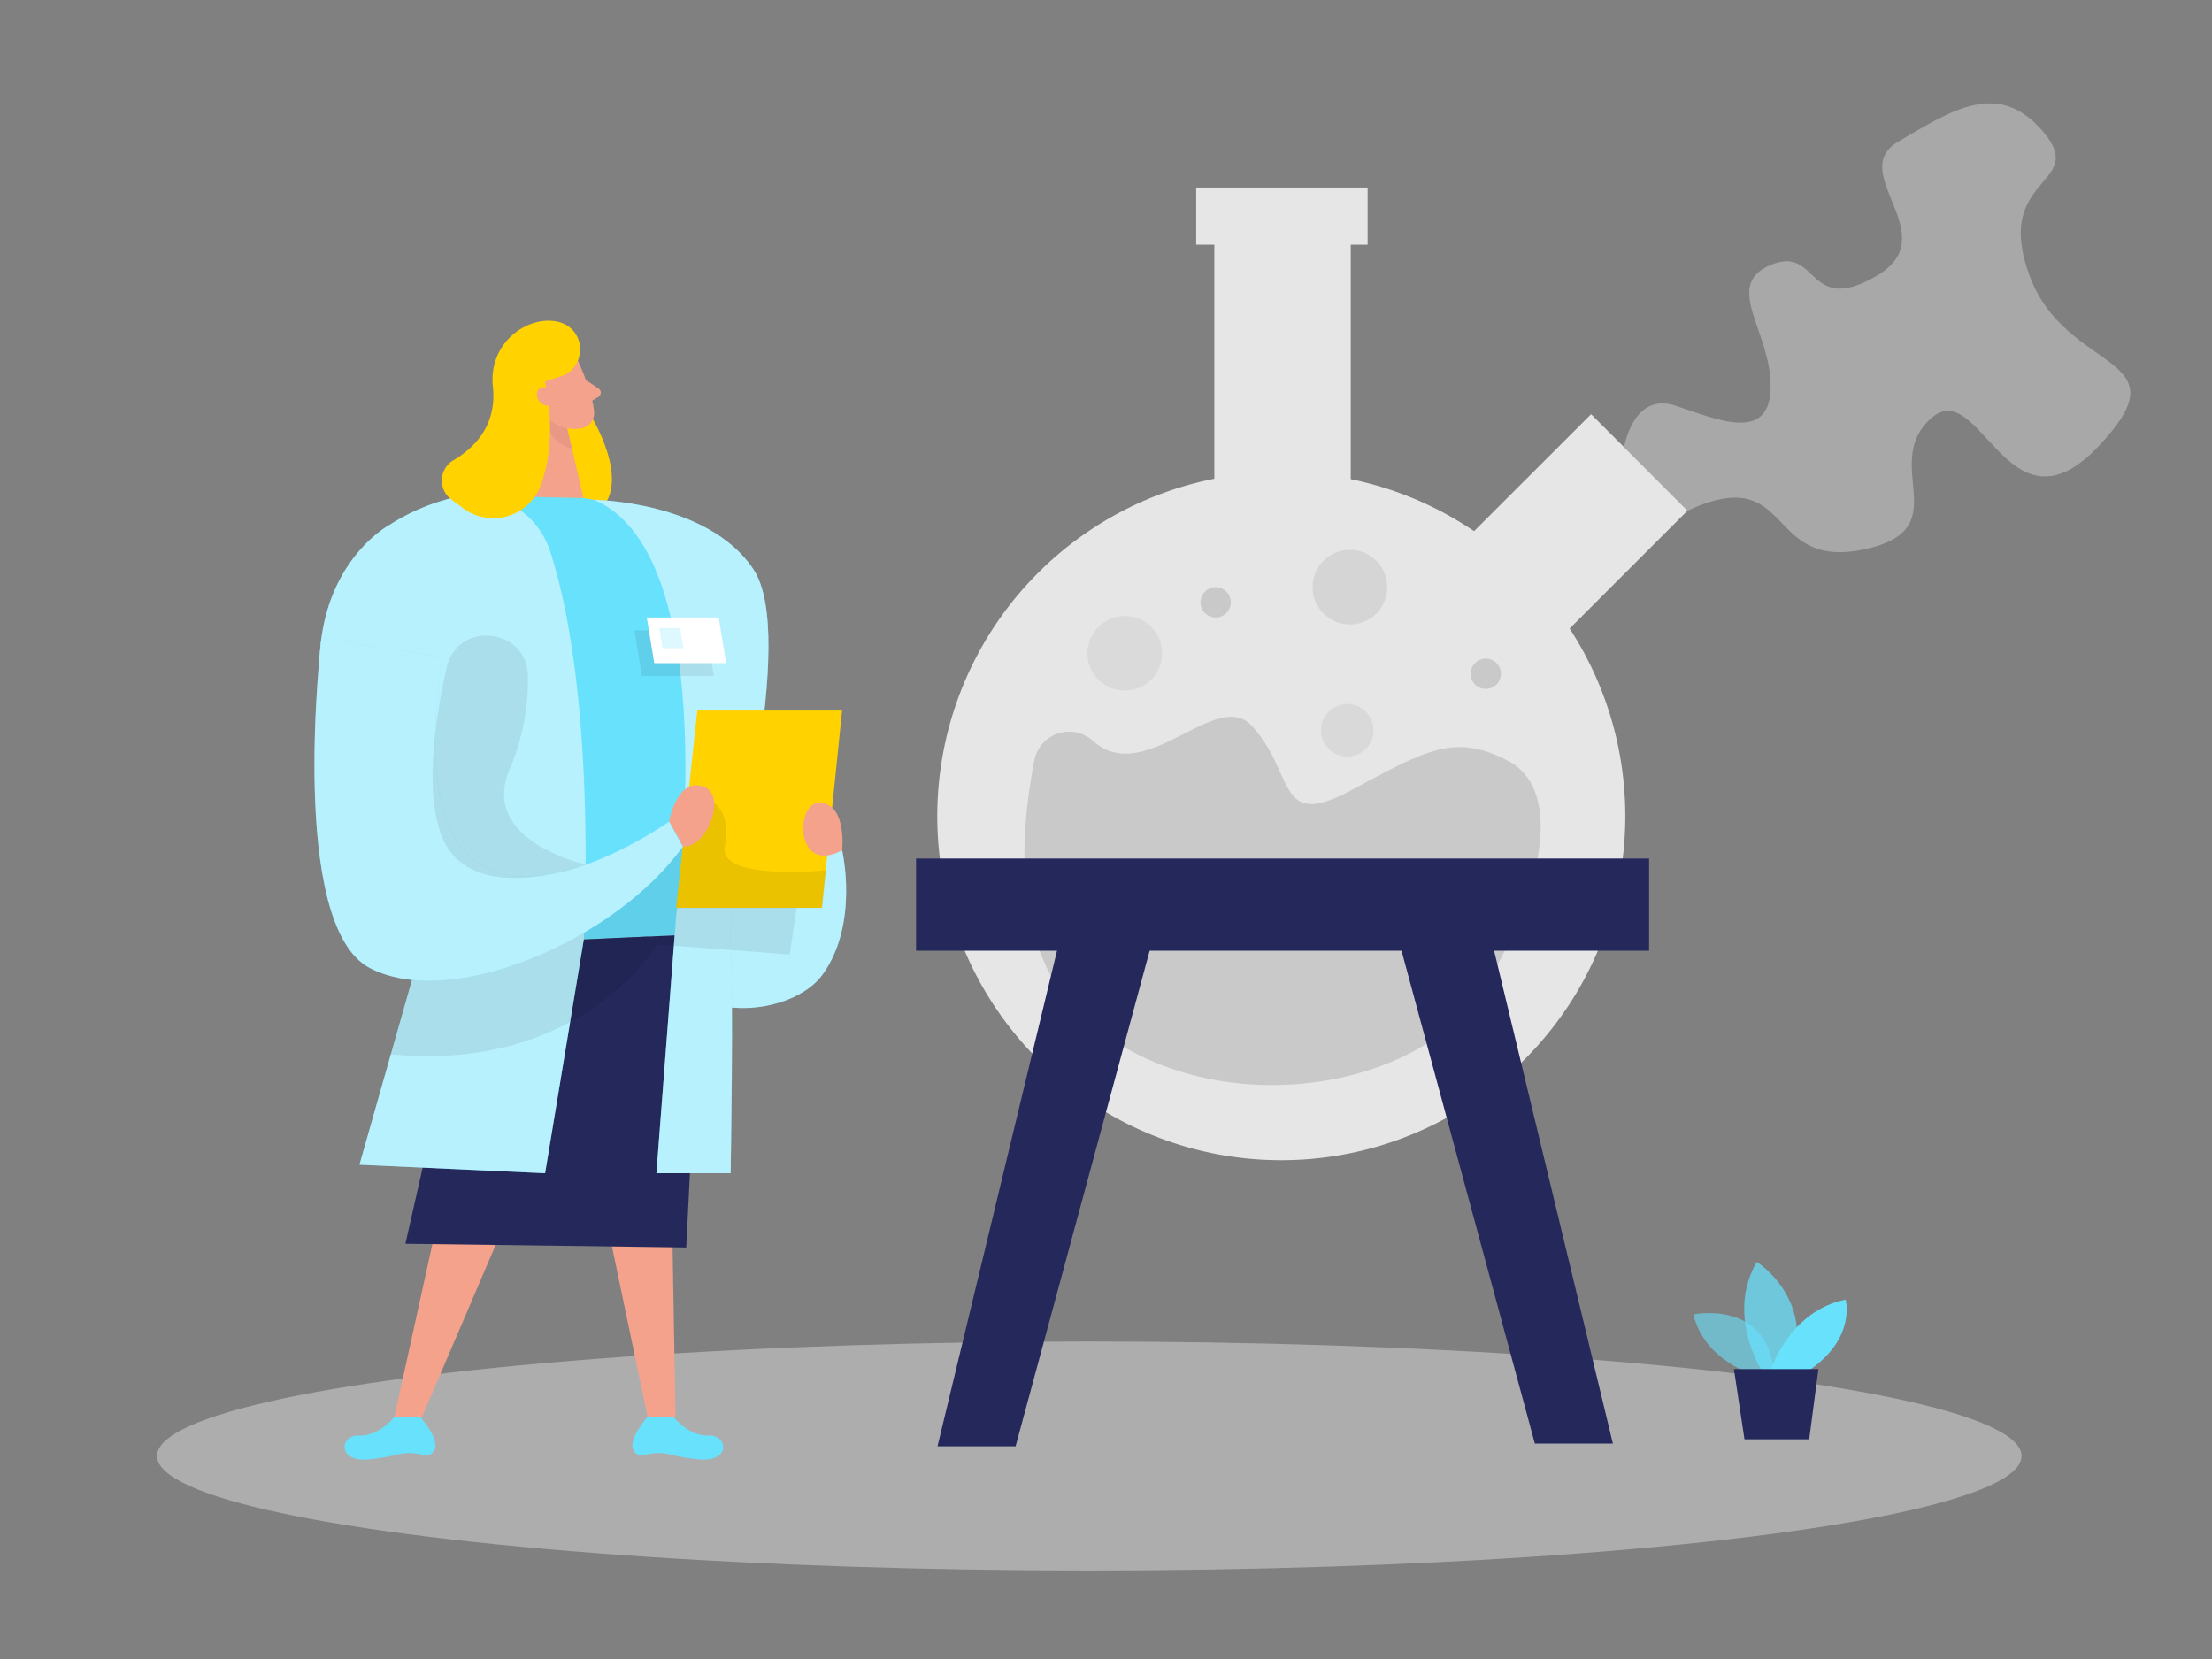
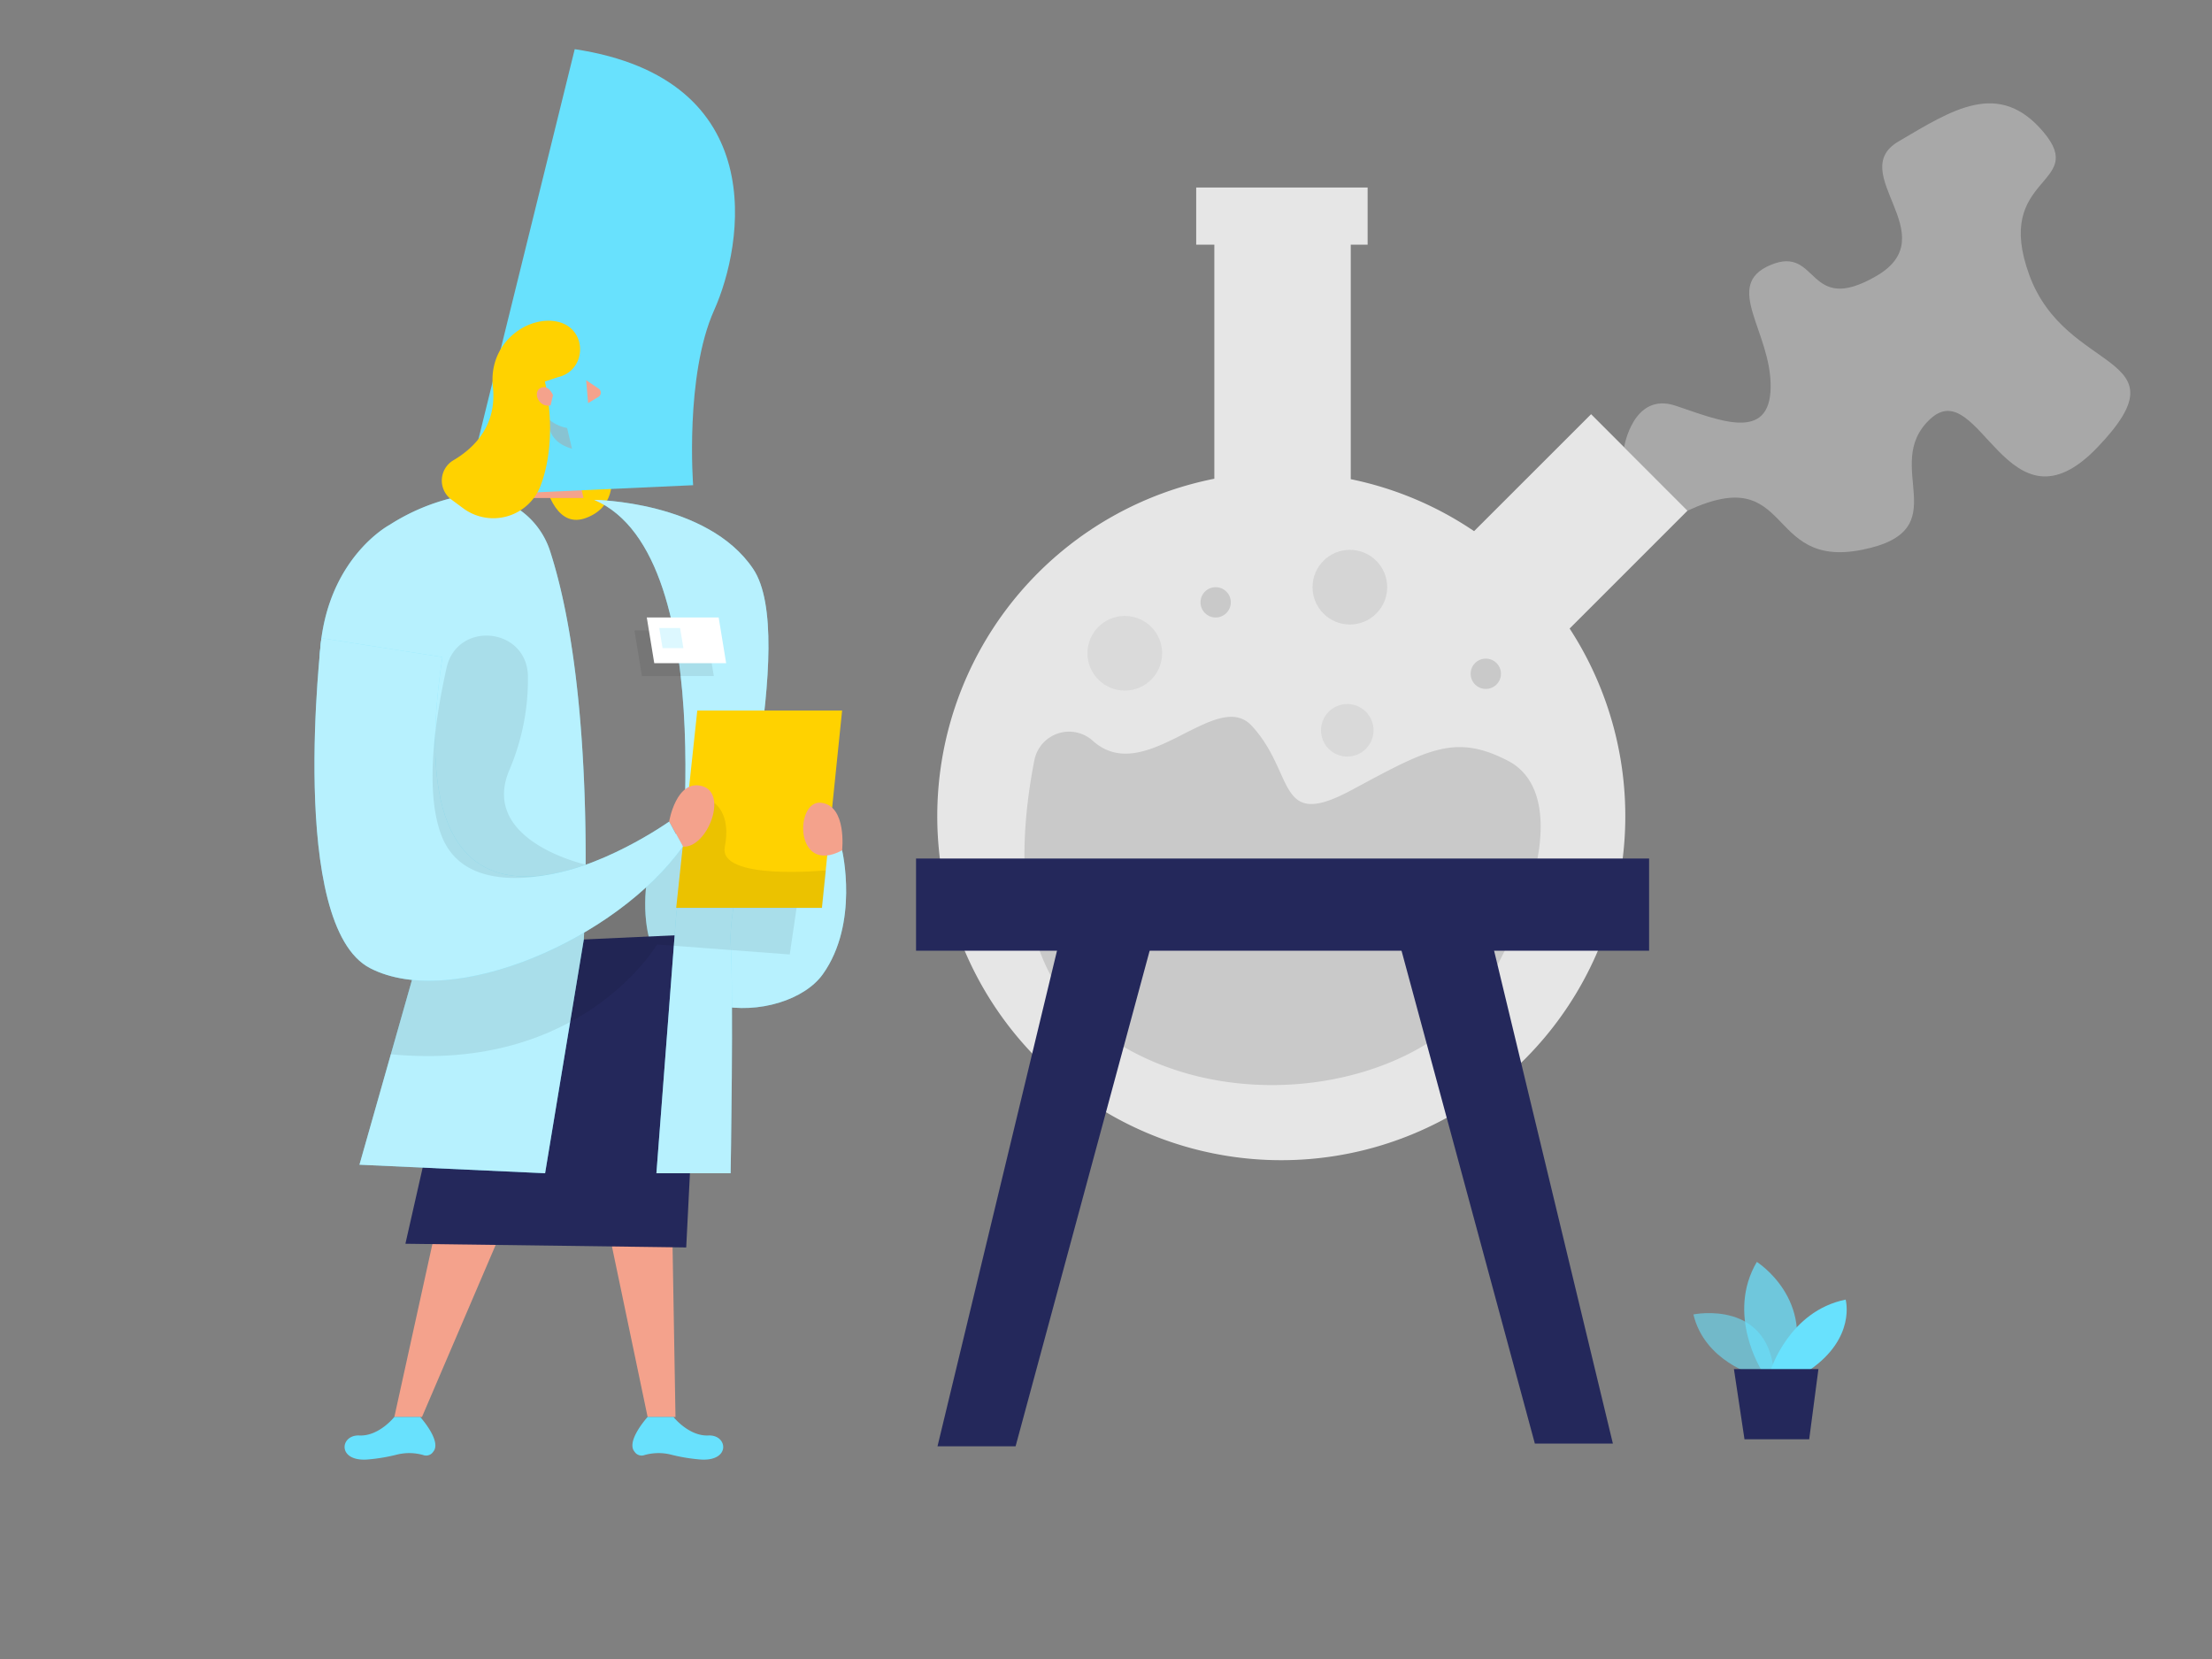
<svg xmlns="http://www.w3.org/2000/svg" id="Layer_1" data-name="Layer 1" viewBox="0 0 400 300">
  <rect x="0" y="0" width="400" height="300" fill="#808080" stroke="none" />
  <title>#35 scientist</title>
-   <ellipse cx="196.98" cy="263.29" rx="168.58" ry="20.7" fill="#e6e6e6" opacity="0.45" />
  <path d="M305.16,92.34,287.72,74.9,266.56,96.05a61.86,61.86,0,0,0-22.3-9.4V44.25h3.05V33.91h-31V44.25h3.28V86.57a62.21,62.21,0,1,0,64.25,27.09Z" fill="#e6e6e6" />
  <path d="M317.42,248.69s-9.17-2.46-11.2-11c0,0,14.19-2.93,14.65,11.72Z" fill="#68e1fd" opacity="0.58" />
  <path d="M318.54,247.78s-6.44-10.1-.85-19.59c0,0,10.83,6.82,6.09,19.59Z" fill="#68e1fd" opacity="0.73" />
  <path d="M320.19,247.78s3.34-10.71,13.56-12.77c0,0,1.95,6.93-6.57,12.77Z" fill="#68e1fd" />
  <path d="M197.66,134a6.4,6.4,0,0,0-10.61,3.45c-2.89,14.74-4,36.25,10.26,47.79,23,18.66,60.41,11.66,71.37-7s13.63-35.67,4-40.67-14.67-2-28.33,5.33-10-3-18-11.66C219.91,124.32,207.13,142.42,197.66,134Z" fill="#c9c9c9" />
  <polygon points="313.55 247.57 315.46 260.27 327.16 260.27 328.83 247.57 313.55 247.57" fill="#24285b" />
  <rect x="165.65" y="155.25" width="132.56" height="16.67" fill="#24285b" />
  <polygon points="193.15 163.58 169.53 261.54 183.65 261.54 210.15 163.58 193.15 163.58" fill="#24285b" />
  <polygon points="268.05 163.08 291.66 261.04 277.55 261.04 251.05 163.08 268.05 163.08" fill="#24285b" />
  <circle cx="203.4" cy="118.13" r="6.75" fill="#c9c9c9" opacity="0.4" />
  <circle cx="244.1" cy="106.18" r="6.75" fill="#c9c9c9" opacity="0.59" />
  <circle cx="243.63" cy="132.06" r="4.75" fill="#c9c9c9" opacity="0.44" />
  <circle cx="268.68" cy="121.84" r="2.74" fill="#c9c9c9" />
  <circle cx="219.83" cy="108.92" r="2.74" fill="#c9c9c9" />
  <polygon points="79.92 217.1 71.31 256.23 76.31 256.23 93.07 217.1 79.92 217.1" fill="#f4a28c" />
  <polygon points="107.93 212.35 117.11 256.23 122.15 256.23 121.39 212.04 107.93 212.35" fill="#f4a28c" />
  <path d="M152.28,153.77s3.11,13.14-3.48,22.39-33.1,10.5-32.1-14S152.28,153.77,152.28,153.77Z" fill="#68e1fd" />
  <path d="M152.28,153.77s3.11,13.14-3.48,22.39-33.1,10.5-32.1-14S152.28,153.77,152.28,153.77Z" fill="#fff" opacity="0.52" />
  <path d="M107.21,75.81S115.71,90,106,93.65s-9.31-22-9.31-22Z" fill="#ffd200" />
  <path d="M104.62,65.48s2.4,5.08,2.81,8.91a2.82,2.82,0,0,1-2.53,3.1,6.24,6.24,0,0,1-6.2-2.71l-3.28-4a5.05,5.05,0,0,1,.22-5.83C97.82,61.69,103.32,62.31,104.62,65.48Z" fill="#f4a28c" />
  <polygon points="96.66 71.68 95.34 90.06 105.52 90.06 102.47 77.02 96.66 71.68" fill="#f4a28c" />
-   <path d="M84,89.62s-27.88,5.63-20.1,35.1,21.69,46.07,21.69,46.07l41.34-1.88s-1.52-19.8,3.8-31.65,10.43-41.81-25.21-47.2Z" fill="#68e1fd" />
+   <path d="M84,89.62l41.34-1.88s-1.52-19.8,3.8-31.65,10.43-41.81-25.21-47.2Z" fill="#68e1fd" />
  <path d="M106,68.76l2.22,1.49a.9.9,0,0,1,0,1.52l-1.87,1.12Z" fill="#f4a28c" />
  <path d="M102.55,77.39a6.82,6.82,0,0,1-3.31-1.58s-.66,4,4.19,5.32Z" fill="#ce8172" opacity="0.31" />
  <path d="M95.34,170.35h0a63.48,63.48,0,0,0-9.76.43L73.31,224.91l28.34.37h0l22.44.3,2.84-56.67Z" fill="#24285b" />
  <path d="M70.45,94.91S53.7,103.75,58.7,130.2,76,171.91,76,171.91L65,210.62l33.57,1.54,7-42.27s2.49-43.66-6.09-70.21a14.59,14.59,0,0,0-16.86-9.83A37.46,37.46,0,0,0,70.45,94.91Z" fill="#68e1fd" />
  <path d="M70.45,94.91S53.7,103.75,58.7,130.2,76,171.91,76,171.91L65,210.62l33.57,1.54,7-42.27s2.49-43.66-6.09-70.21a14.59,14.59,0,0,0-16.86-9.83A37.46,37.46,0,0,0,70.45,94.91Z" fill="#fff" opacity="0.52" />
  <path d="M100.9,68.2,98.53,69s2.58,10.14-.84,19a9.15,9.15,0,0,1-14,3.86l-2.08-1.54a4.26,4.26,0,0,1,.4-7.1c3.85-2.28,7.86-6.35,7.12-13.27-.87-8.14,6.51-13.06,11.84-11.74S106.13,67,100.9,68.2Z" fill="#ffd200" />
  <path d="M100,71.45s-.79-2-2.26-1.29-.34,3.64,1.83,3.14Z" fill="#f4a28c" />
  <path d="M107.45,90.39s20.5.2,28.75,12.49-4.65,57.85-4.08,67.44,0,41.84,0,41.84H118.7l3.58-46.73S131.29,100.6,107.45,90.39Z" fill="#68e1fd" />
  <path d="M107.45,90.39s20.5.2,28.75,12.49-4.65,57.85-4.08,67.44,0,41.84,0,41.84H118.7l3.58-46.73S131.29,100.6,107.45,90.39Z" fill="#fff" opacity="0.52" />
  <path d="M74.45,177.2s35-11.6,49-24.1l21.78,3-2.42,16.5-24-1.81S105.27,194,70.63,190.64Z" opacity="0.08" />
  <polygon points="126.09 128.49 122.28 164.16 148.62 164.16 152.28 128.49 126.09 128.49" fill="#ffd200" />
  <path d="M129.07,145.14s3.21,1.84,2,8,18.29,4.25,18.29,4.25l-.7,6.81H122.28l1.18-11.06Z" opacity="0.08" />
  <path d="M152.28,153.77s.92-8.11-3.83-8.61S143.62,158.39,152.28,153.77Z" fill="#f4a28c" />
  <path d="M121,148.57s1.28-7.75,6-6.41.88,11.21-3.47,10.94Z" fill="#f4a28c" />
  <path d="M58.12,115.39s-6.17,52,8.83,59.7,44.69-5.38,56.51-22L121,148.57s-51.06,36.25-41-29.75Z" fill="#68e1fd" />
  <path d="M58.12,115.39s-6.17,52,8.83,59.7,44.69-5.38,56.51-22L121,148.57s-51.06,36.25-41-29.75Z" fill="#fff" opacity="0.52" />
  <path d="M71.31,256.23s-2.78,3.52-6.33,3.35-4.08,4.85,1.64,4.33a32.58,32.58,0,0,0,5.27-.9,9.28,9.28,0,0,1,4.82.16,1.52,1.52,0,0,0,1.63-.65c1.62-1.9-2.36-6.29-2.36-6.29Z" fill="#68e1fd" />
  <path d="M121.78,256.23s2.78,3.52,6.33,3.35,4.08,4.85-1.64,4.33a32.38,32.38,0,0,1-5.27-.9,9.28,9.28,0,0,0-4.82.16,1.52,1.52,0,0,1-1.63-.65c-1.63-1.9,2.36-6.29,2.36-6.29Z" fill="#68e1fd" />
  <polygon points="129.08 122.25 116.08 122.25 114.73 114 127.73 114 129.08 122.25" opacity="0.08" />
  <path d="M95.46,122c-.46-8.64-12.79-9.7-14.7-1.26-2,8.94-4.11,22.43-.84,30.56,5.23,13,26.05,5.06,26.05,5.06s-19.27-4.25-13.88-17.08A41.63,41.63,0,0,0,95.46,122Z" opacity="0.08" />
  <polygon points="131.31 119.92 118.31 119.92 116.96 111.66 129.96 111.66 131.31 119.92" fill="#fff" />
  <polygon points="123.58 117.21 119.81 117.21 119.21 113.56 122.98 113.56 123.58 117.21" fill="#68e1fd" opacity="0.23" />
  <path d="M293.69,80.87s1.62-10.06,9.29-7.51,17.1,6.73,17.21-3.36-8.78-18.42,0-22.09,6.46,9.34,19.12,2-5.66-18.66,4-24.33,18.14-11.33,26.24-1.67-9.24,7.74-2.57,25.87,28.67,14,12.33,31.09S358,67.37,349,75.81s5.33,20.13-12.33,23.62-12.31-16-31.49-7.09Z" fill="#e6e6e6" opacity="0.39" />
</svg>